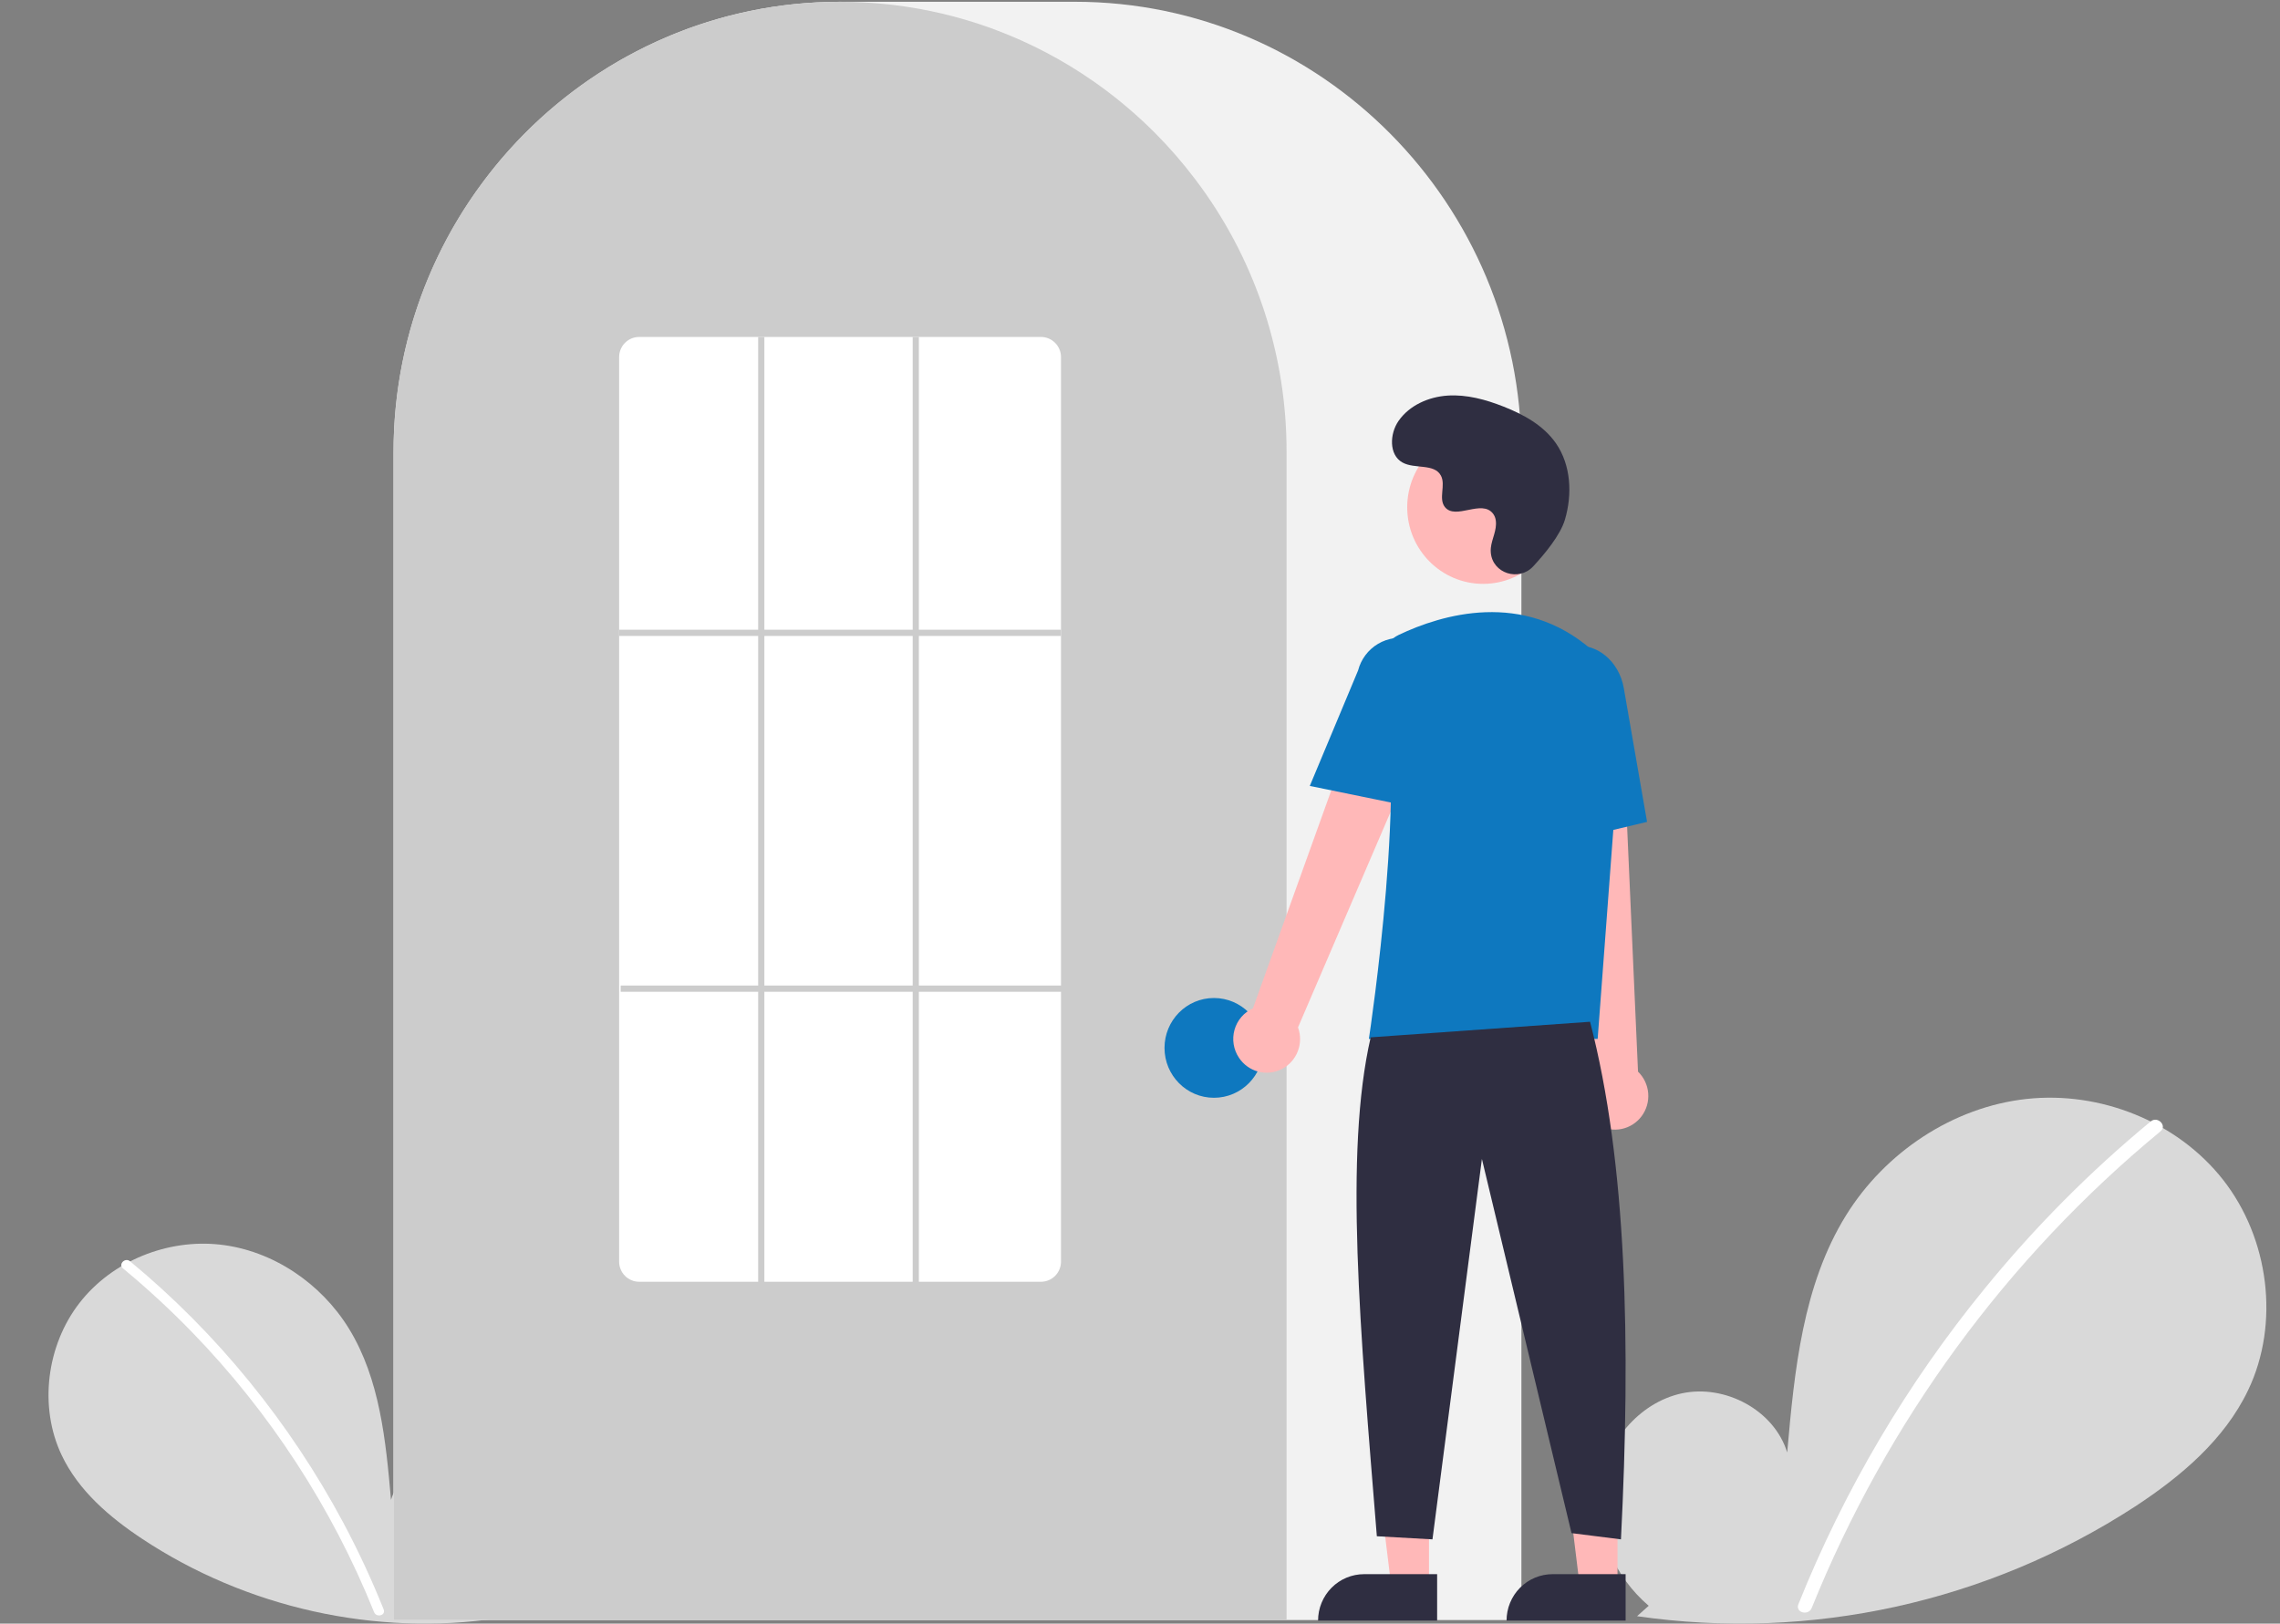
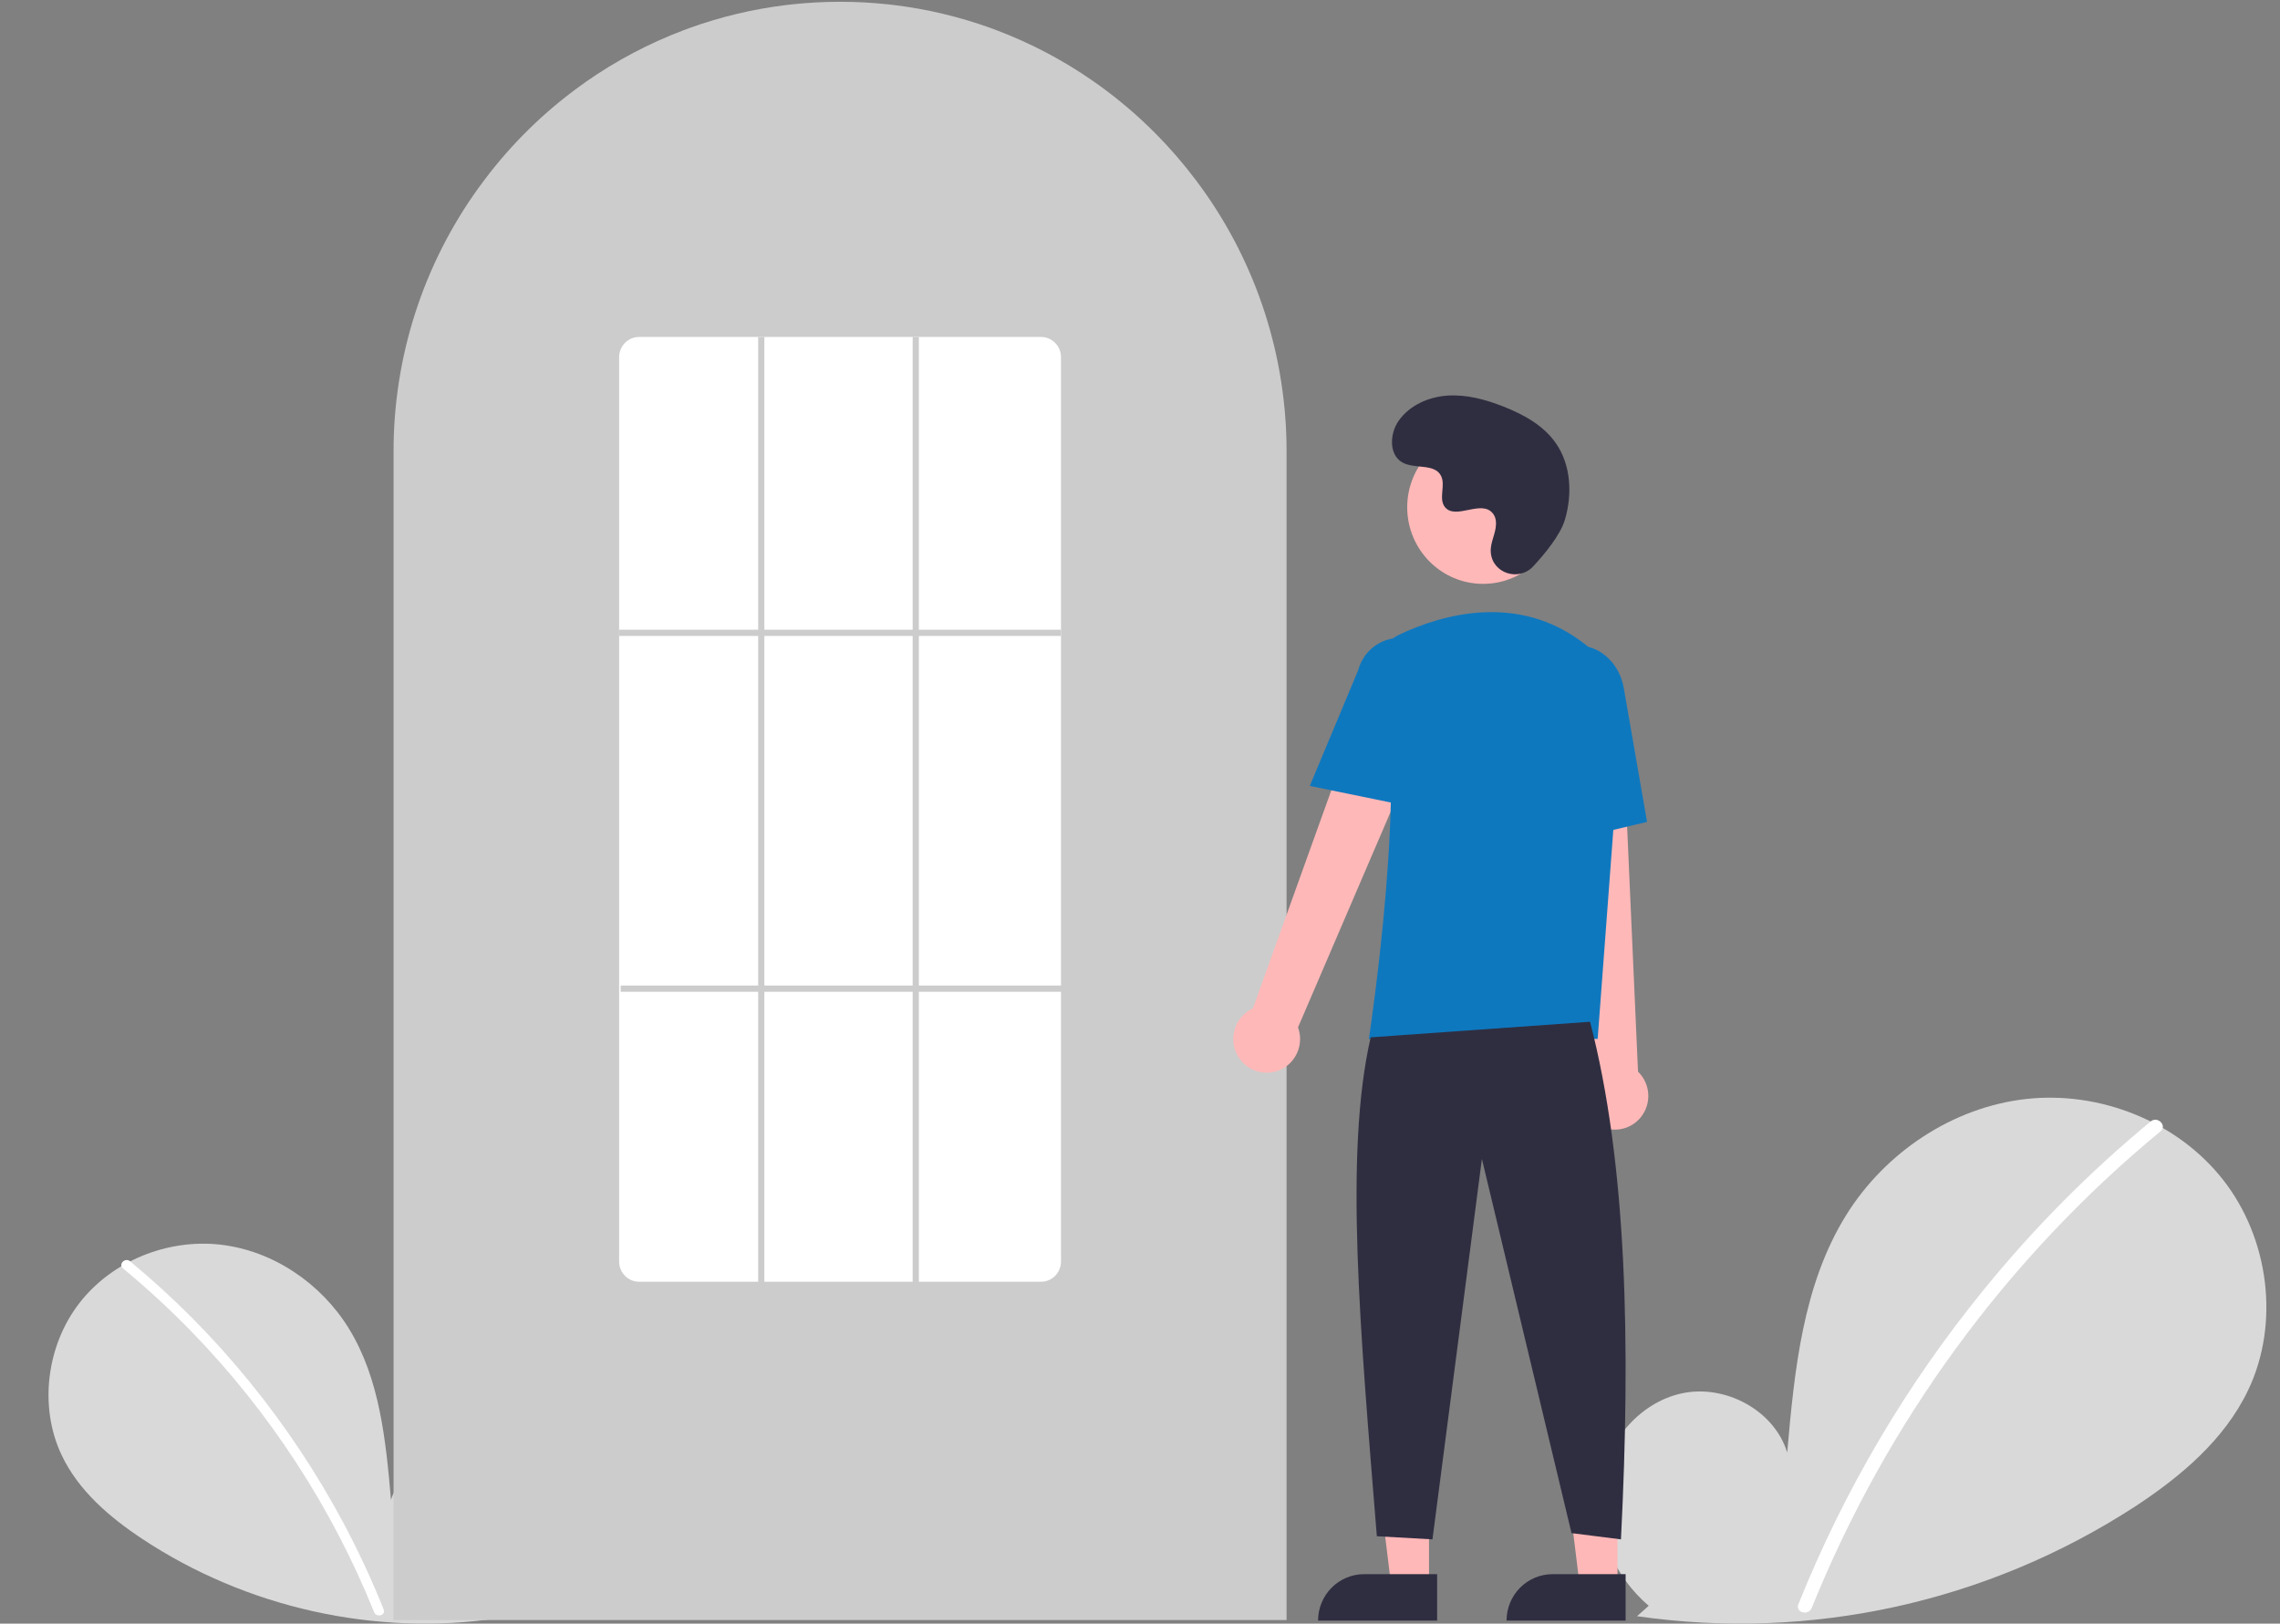
<svg xmlns="http://www.w3.org/2000/svg" width="556" height="396" viewBox="0 0 556 396" fill="none">
  <rect x="0" y="0" width="556" height="396" fill="#808080" stroke="none" />
  <g clip-path="url(#clip0_4015_9475)">
    <path d="M402.052 391.651C393.825 384.647 388.827 373.581 390.138 362.809C391.448 352.037 399.566 342.134 410.096 339.846C420.626 337.559 432.629 343.891 435.827 354.254C437.587 334.274 439.616 313.456 450.159 296.441C459.706 281.034 476.242 270.01 494.162 268.038C512.083 266.066 530.951 273.515 542.128 287.766C553.304 302.017 556.041 322.735 548.213 339.096C542.447 351.149 531.823 360.118 520.692 367.416C484.723 390.798 441.584 400.306 399.211 394.192L402.052 391.651Z" fill="#D9D9D9" />
    <path d="M524.479 273.51C509.725 285.69 496.19 299.312 484.069 314.18C465.1 337.368 449.751 363.366 438.555 391.269C437.735 393.304 440.996 394.19 441.807 392.178C460.125 346.83 489.369 306.862 526.864 275.927C528.547 274.538 526.149 272.132 524.479 273.51Z" fill="white" />
    <path d="M119.491 392.838C125.372 387.779 128.945 379.787 128.008 372.007C127.071 364.227 121.269 357.075 113.742 355.423C106.216 353.771 97.636 358.344 95.35 365.829C94.092 351.399 92.643 336.363 85.106 324.075C78.283 312.947 66.464 304.985 53.655 303.561C40.846 302.136 27.359 307.516 19.371 317.809C11.382 328.101 9.426 343.064 15.021 354.881C19.143 363.586 26.736 370.064 34.692 375.335C60.075 392.149 91.562 399.162 121.523 394.673" fill="#D9D9D9" />
    <path d="M31.704 307.618C42.325 316.401 52.068 326.224 60.793 336.944C69.52 347.654 77.203 359.198 83.734 371.415C87.385 378.267 90.664 385.317 93.558 392.533C94.148 394 91.8 394.639 91.217 393.188C86.091 380.467 79.751 368.286 72.285 356.821C64.855 345.397 56.352 334.732 46.894 324.976C41.544 319.46 35.9 314.247 29.987 309.361C28.775 308.359 30.502 306.624 31.704 307.618Z" fill="white" />
-     <path d="M371.01 395.134H95.973V110.324C95.973 49.728 144.818 0.43 204.857 0.43H262.125C322.164 0.43 371.01 49.728 371.01 110.324V395.134Z" fill="#F2F2F2" />
    <path d="M313.742 395.134H95.973V110.324C95.913 87.105 103.198 64.473 116.767 45.723C117.267 45.035 117.766 44.355 118.281 43.684C124.844 34.996 132.655 27.344 141.455 20.982C141.952 20.617 142.451 20.258 142.957 19.899C150.321 14.757 158.287 10.552 166.673 7.382C167.171 7.192 167.678 7.001 168.185 6.818C175.769 4.086 183.631 2.215 191.626 1.239C192.121 1.17 192.63 1.117 193.139 1.064C200.93 0.223 208.787 0.223 216.578 1.064C217.085 1.117 217.594 1.17 218.095 1.24C226.088 2.216 233.948 4.087 241.53 6.818C242.037 7.001 242.544 7.192 243.044 7.383C251.326 10.513 259.198 14.654 266.483 19.715C266.99 20.066 267.496 20.425 267.995 20.783C272.928 24.337 277.561 28.296 281.848 32.62C285.285 36.088 288.488 39.785 291.436 43.686C291.949 44.355 292.448 45.035 292.947 45.721C306.517 64.472 313.802 87.104 313.742 110.324V395.134Z" fill="#CCCCCC" />
-     <path d="M296.033 267.749C302.692 267.749 308.089 262.301 308.089 255.581C308.089 248.86 302.692 243.413 296.033 243.413C289.374 243.413 283.977 248.86 283.977 255.581C283.977 262.301 289.374 267.749 296.033 267.749Z" fill="#0E78BF" />
    <path d="M348.477 386.604H339.239L334.844 350.641L348.479 350.641L348.477 386.604Z" fill="#FFB8B8" />
    <path d="M332.641 383.939H350.458V395.261H321.424C321.424 393.774 321.714 392.302 322.278 390.928C322.841 389.555 323.668 388.307 324.709 387.255C325.751 386.204 326.988 385.37 328.349 384.801C329.71 384.232 331.168 383.939 332.641 383.939Z" fill="#2F2E41" />
    <path d="M394.444 386.604H385.206L380.811 350.641L394.446 350.641L394.444 386.604Z" fill="#FFB8B8" />
    <path d="M378.606 383.939H396.423V395.261H367.389C367.389 393.774 367.679 392.302 368.243 390.928C368.806 389.555 369.633 388.307 370.674 387.255C371.716 386.204 372.953 385.37 374.314 384.801C375.675 384.232 377.133 383.939 378.606 383.939Z" fill="#2F2E41" />
    <path d="M302.135 257.991C301.471 257.003 301.029 255.88 300.841 254.701C300.653 253.521 300.724 252.315 301.048 251.166C301.372 250.017 301.941 248.954 302.716 248.052C303.492 247.149 304.453 246.429 305.534 245.943L336.938 158.585L352.391 167.097L316.534 250.578C317.224 252.465 317.204 254.541 316.479 256.414C315.753 258.287 314.372 259.826 312.597 260.74C310.822 261.653 308.777 261.878 306.849 261.372C304.921 260.865 303.244 259.662 302.135 257.991Z" fill="#FFB8B8" />
    <path d="M389.725 274.406C388.698 273.812 387.813 272.998 387.132 272.021C386.451 271.045 385.99 269.929 385.782 268.753C385.574 267.578 385.624 266.37 385.929 265.216C386.234 264.062 386.785 262.989 387.545 262.073L377.816 169.664L395.402 170.475L399.445 261.372C400.885 262.762 401.769 264.637 401.931 266.641C402.092 268.645 401.52 270.64 400.321 272.246C399.123 273.853 397.383 274.96 395.43 275.358C393.477 275.757 391.447 275.418 389.725 274.406Z" fill="#FFB8B8" />
    <path d="M361.669 142.405C371.891 142.405 380.177 134.042 380.177 123.726C380.177 113.41 371.891 105.047 361.669 105.047C351.448 105.047 343.162 113.41 343.162 123.726C343.162 134.042 351.448 142.405 361.669 142.405Z" fill="#FFB8B8" />
    <path d="M389.607 253.389H333.811L333.878 252.951C333.978 252.296 343.822 187.213 336.562 165.922C335.833 163.829 335.897 161.539 336.741 159.491C337.586 157.444 339.151 155.784 341.135 154.831C351.512 149.898 371.433 143.825 388.246 158.564C390.72 160.769 392.652 163.524 393.889 166.612C395.126 169.7 395.634 173.036 395.374 176.357L389.607 253.389Z" fill="#0E78BF" />
    <path d="M344.526 196.832L319.406 191.688L331.181 163.527C331.886 160.799 333.633 158.465 336.041 157.036C338.449 155.608 341.319 155.201 344.024 155.905C346.728 156.61 349.045 158.368 350.466 160.795C351.888 163.221 352.297 166.118 351.606 168.849L344.526 196.832Z" fill="#0E78BF" />
    <path d="M376.699 206.382L375.189 171.443C374.044 164.875 377.769 158.666 383.499 157.652C389.23 156.64 394.825 161.196 395.976 167.812L401.652 200.459L376.699 206.382Z" fill="#0E78BF" />
    <path d="M387.75 249.207C396.728 283.716 397.708 327.592 395.286 375.451L383.229 373.93L361.377 282.669L349.321 375.451L335.757 374.691C331.705 324.474 327.76 281.364 334.25 253.009L387.75 249.207Z" fill="#2F2E41" />
    <path d="M373.864 138.161C370.411 141.873 363.999 139.881 363.549 134.81C363.514 134.416 363.516 134.02 363.557 133.627C363.789 131.38 365.075 129.341 364.767 126.969C364.697 126.379 364.479 125.817 364.134 125.335C361.383 121.617 354.924 126.998 352.327 123.632C350.735 121.568 352.607 118.318 351.385 116.011C349.772 112.967 344.996 114.469 342.001 112.801C338.668 110.946 338.867 105.785 341.061 102.646C343.737 98.818 348.427 96.776 353.06 96.481C357.692 96.187 362.293 97.451 366.618 99.152C371.531 101.084 376.404 103.755 379.428 108.116C383.105 113.419 383.459 120.549 381.62 126.75C380.501 130.522 376.683 135.13 373.864 138.161Z" fill="#2F2E41" />
    <path d="M253.837 312.619H155.878C154.588 312.626 153.348 312.116 152.43 311.201C151.512 310.287 150.99 309.042 150.98 307.74V87.064C150.99 85.761 151.512 84.517 152.43 83.602C153.348 82.687 154.588 82.178 155.878 82.185H253.837C255.127 82.178 256.367 82.687 257.285 83.602C258.203 84.517 258.725 85.761 258.735 87.064V307.74C258.725 309.042 258.203 310.287 257.285 311.201C256.367 312.116 255.127 312.626 253.837 312.619Z" fill="white" />
    <path d="M258.735 153.589H150.98V155.11H258.735V153.589Z" fill="#CCCCCC" />
    <path d="M259.112 240.371H151.357V241.892H259.112V240.371Z" fill="#CCCCCC" />
    <path d="M186.396 82.185H184.889V313.38H186.396V82.185Z" fill="#CCCCCC" />
    <path d="M224.072 82.185H222.564V313.38H224.072V82.185Z" fill="#CCCCCC" />
  </g>
  <defs>
    <clipPath id="clip0_4015_9475">
      <rect width="556" height="395.57" fill="white" transform="translate(0 0.43)" />
    </clipPath>
  </defs>
</svg>